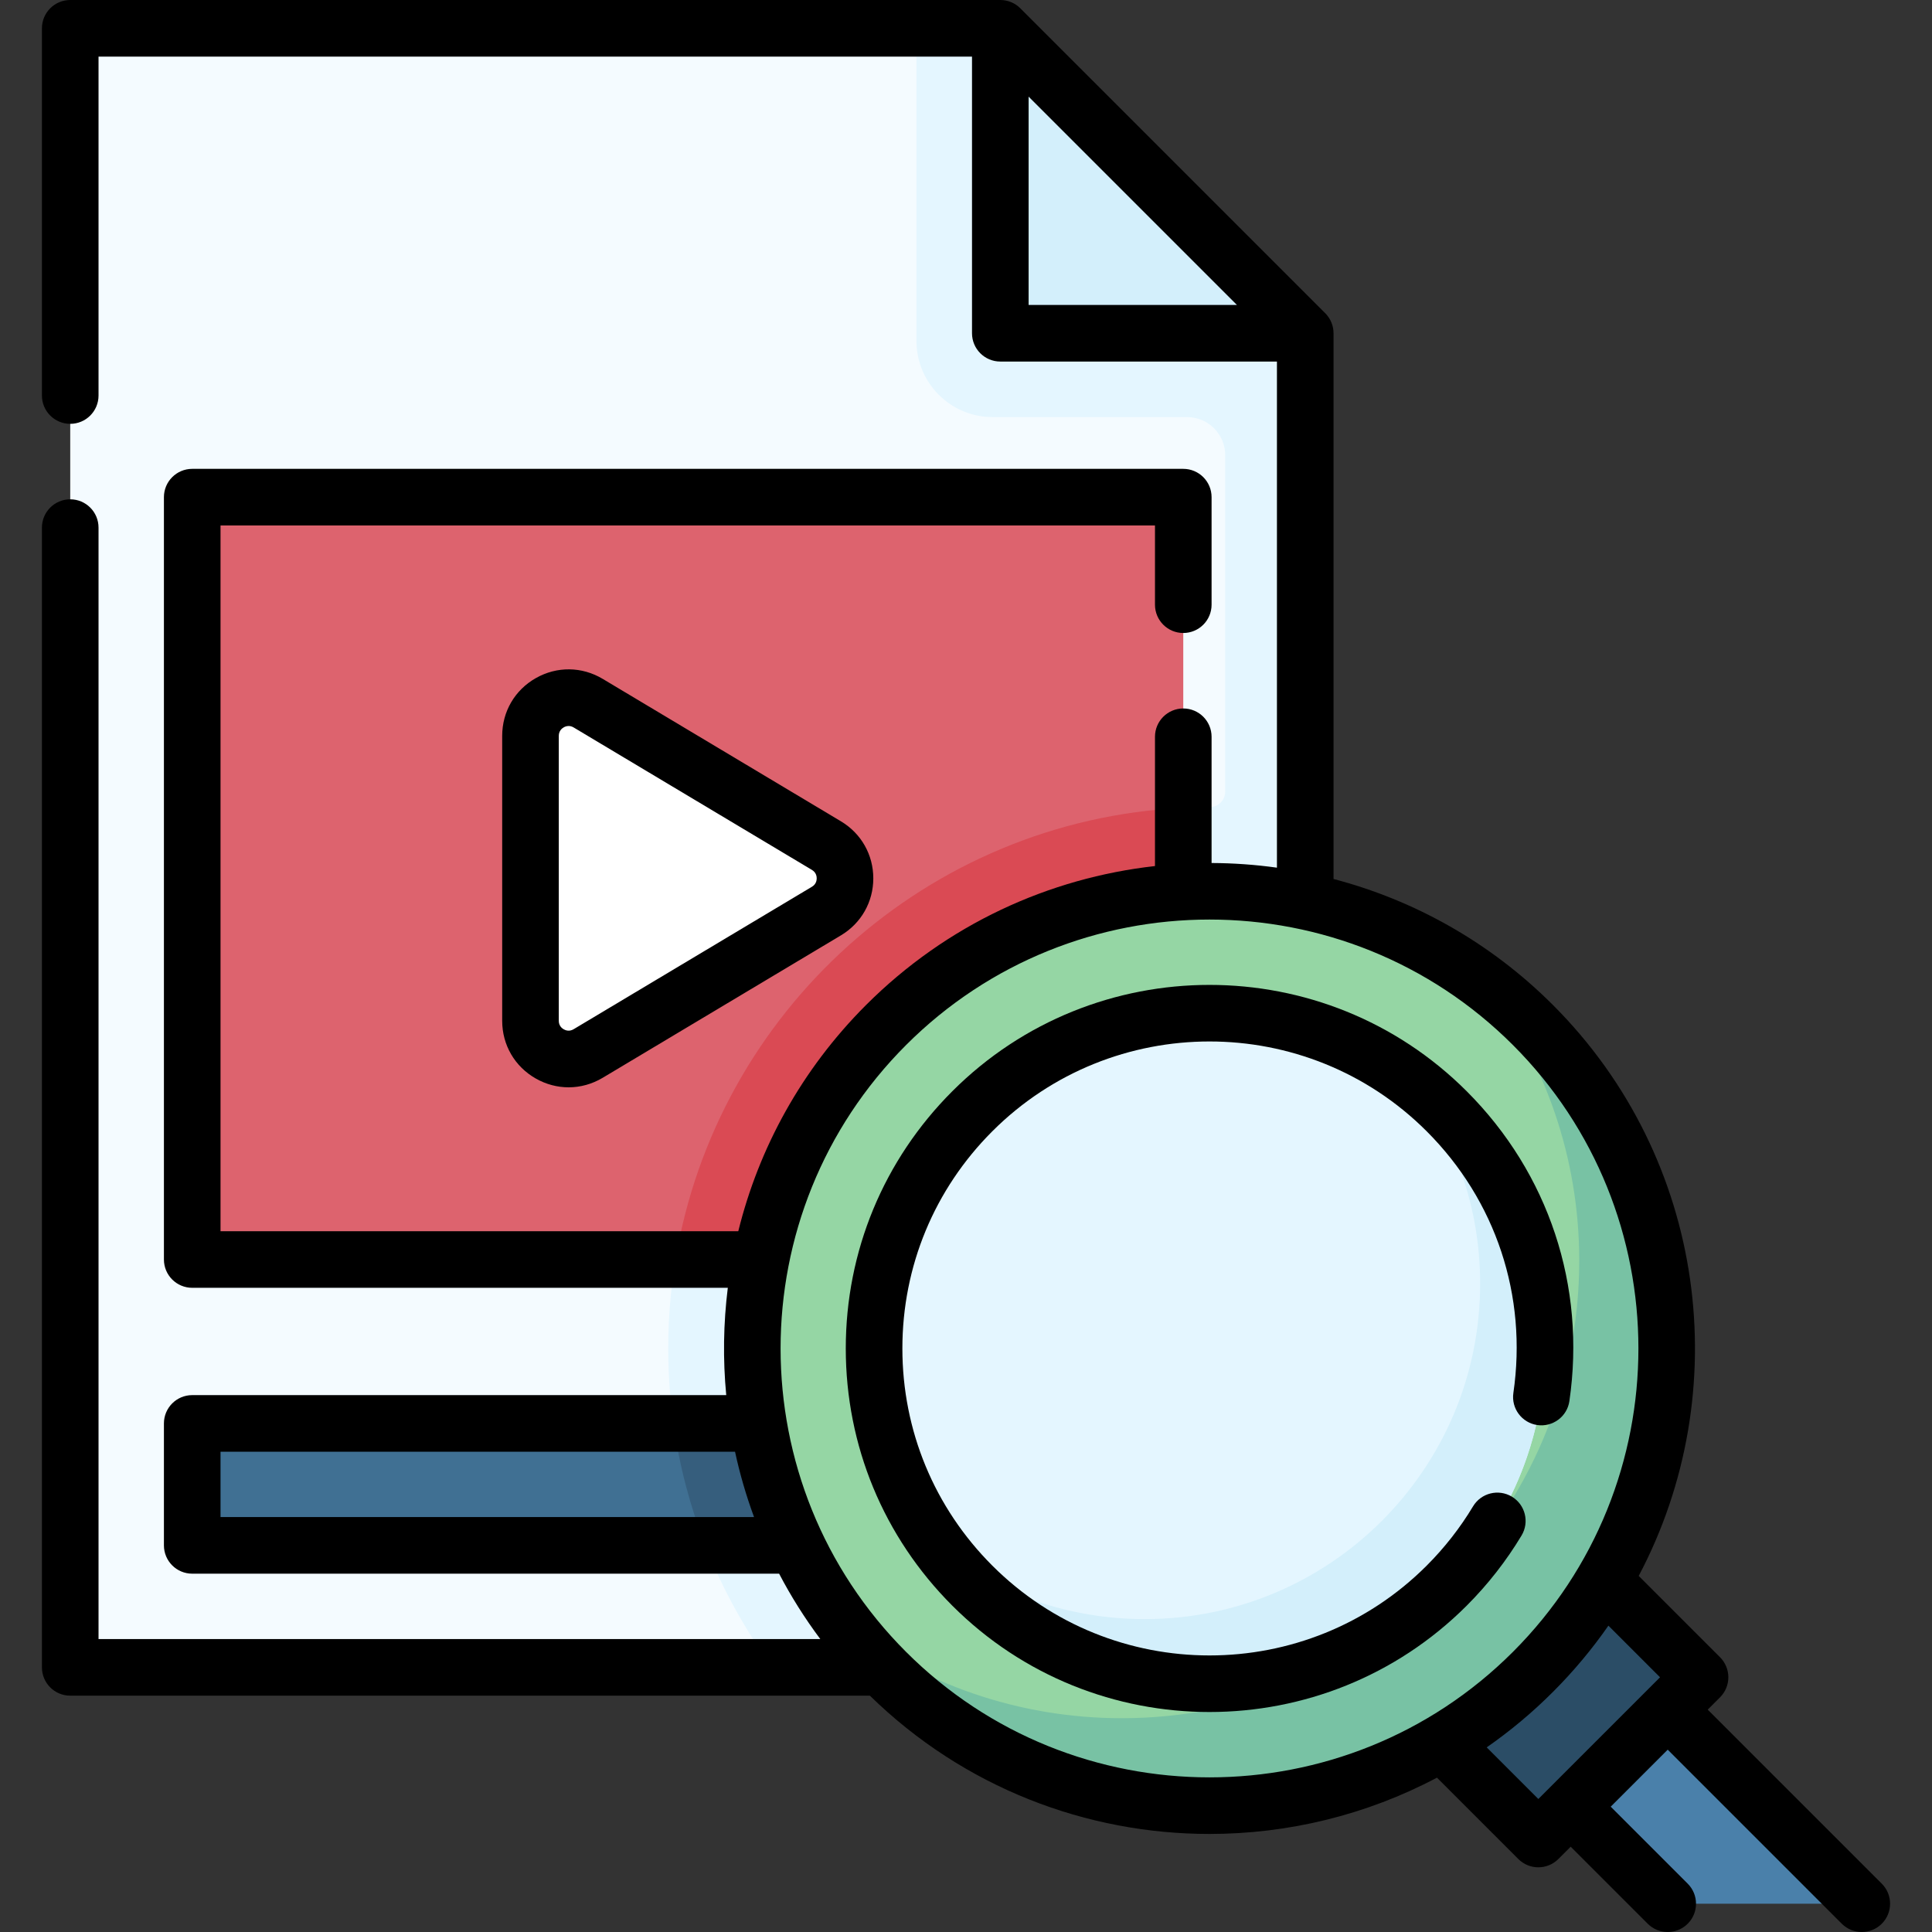
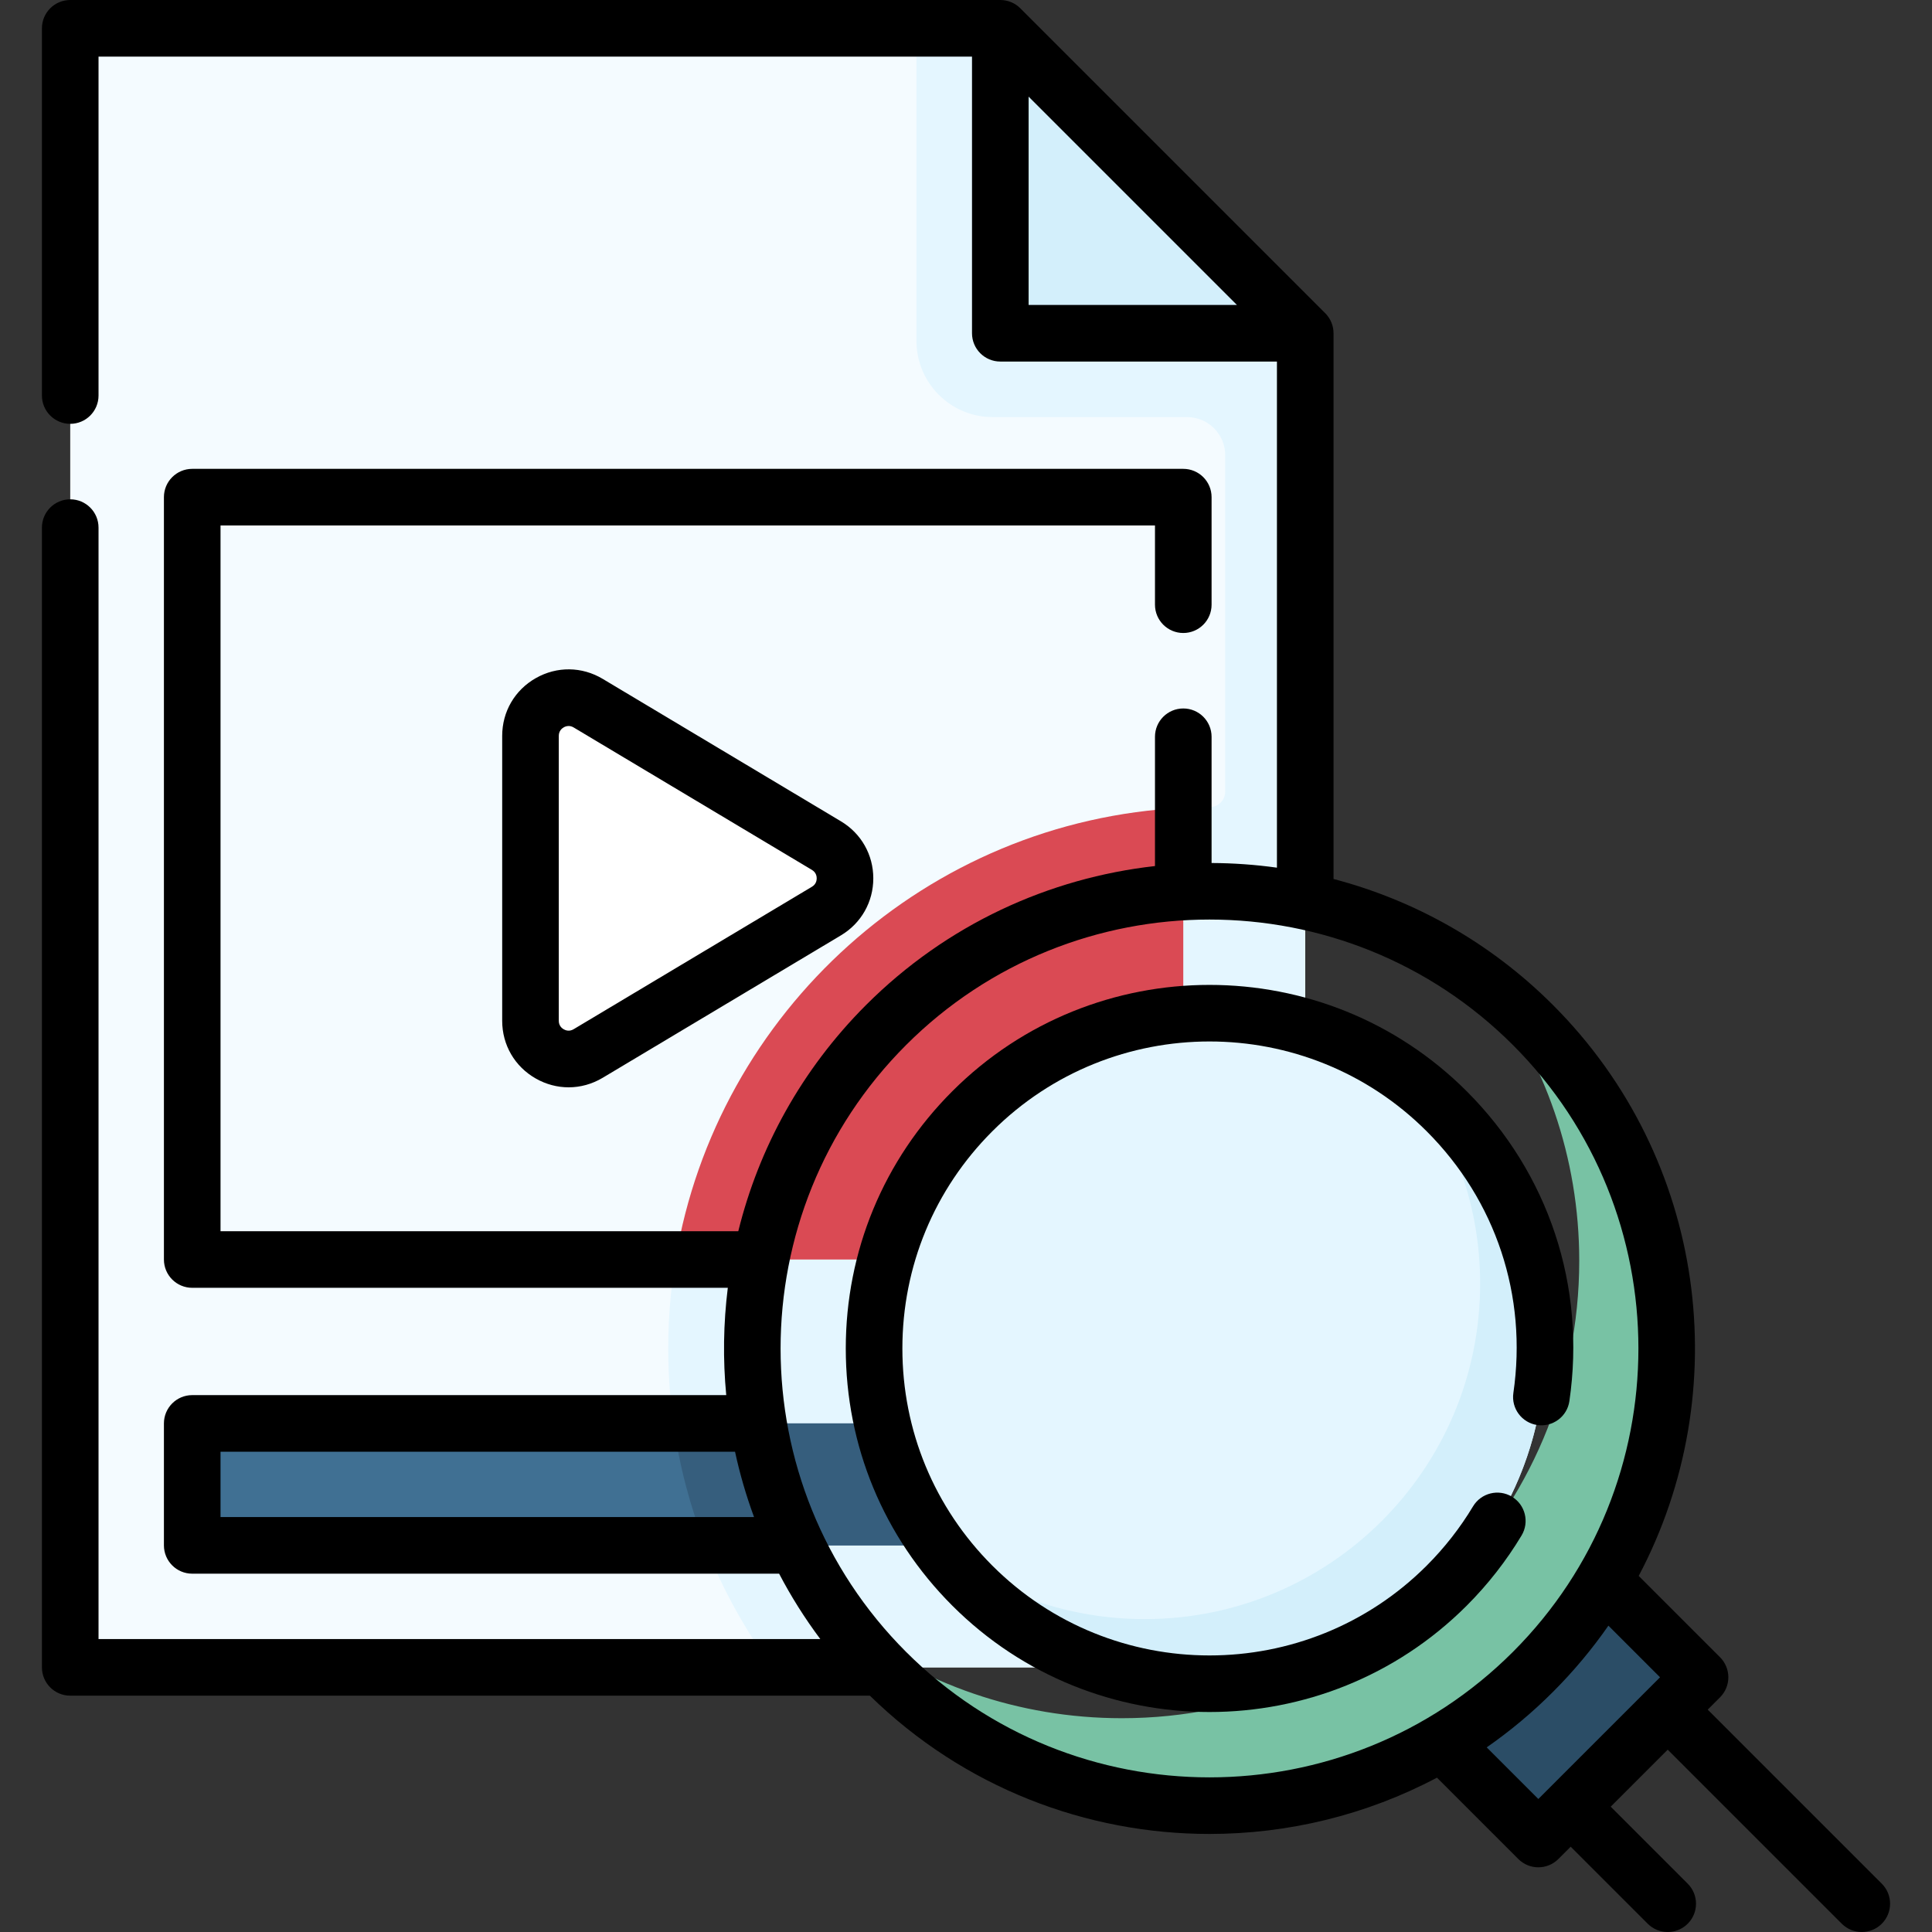
<svg xmlns="http://www.w3.org/2000/svg" id="Capa_1" enable-background="new 0 0 512 512" height="512" viewBox="0 0 512 512" width="512">
  <rect x="0" y="0" width="512" height="512" fill="#333333" stroke="none" />
  <g>
    <g>
      <path d="m345.905 441.87h-327.292v-434.37h246.479l80.813 80.813z" fill="#f4fbff" />
    </g>
    <g>
      <path d="m265.092 7.5h-22.224v82.833c0 11.158 9.045 20.203 20.203 20.203h51.518c5.579 0 10.102 4.523 10.102 10.102v89.155c0 2.266-1.854 4.119-4.12 4.119h-.042c-79.095 0-143.443 64.349-143.443 143.443 0 31.575 10.263 60.795 27.618 84.514h141.2v-353.556z" fill="#e4f6ff" />
    </g>
    <g>
      <path d="m265.092 7.5v80.813h80.813z" fill="#d3effb" />
    </g>
    <g>
-       <path d="m50.938 131.75h262.642v202.033h-262.642z" fill="#dd636e" />
-     </g>
+       </g>
    <g>
      <path d="m313.58 333.783v-119.7c-67.943 3.258-123.637 54.008-134.545 119.699h134.545z" fill="#da4a54" />
    </g>
    <g>
      <path d="m50.938 377.22h262.642v32.325h-262.642z" fill="#407093" />
    </g>
    <g>
      <path d="m186.918 409.545h126.662v-32.325h-135.111c1.564 11.24 4.429 22.069 8.449 32.325z" fill="#365e7d" />
    </g>
    <g>
      <path d="m140.584 270.517v-75.502c0-7.845 8.552-12.696 15.285-8.67l63.147 37.751c6.558 3.92 6.558 13.42 0 17.341l-63.147 37.751c-6.733 4.025-15.285-.826-15.285-8.671z" fill="#fff" />
    </g>
    <g>
      <g>
        <path d="m385.941 434.888h60.61v36.366h-60.61z" fill="#2b4d66" transform="matrix(.707 -.707 .707 .707 -198.454 427.031)" />
      </g>
      <g>
-         <path d="m493.389 504.5h-51.429l-25.714-25.715 25.714-25.714z" fill="#4a80aa" />
-       </g>
+         </g>
      <g>
-         <circle cx="320.53" cy="357.356" fill="#95d6a4" r="121.22" />
-       </g>
+         </g>
      <g>
        <path d="m393.837 260.815c15.483 20.358 24.679 45.757 24.679 73.307 0 66.948-54.272 121.22-121.22 121.22-27.55 0-52.948-9.197-73.307-24.679 22.141 29.113 57.143 47.913 96.54 47.913 66.948 0 121.22-54.272 121.22-121.22.001-39.398-18.799-74.4-47.912-96.541z" fill="#78c2a4" />
      </g>
      <g>
        <circle cx="320.53" cy="357.356" fill="#e4f6ff" r="88.894" />
      </g>
      <g>
        <path d="m374.212 286.501c11.319 14.916 18.04 33.513 18.04 53.682 0 49.095-39.799 88.894-88.894 88.894-20.169 0-38.766-6.721-53.682-18.04 16.233 21.393 41.929 35.212 70.855 35.212 49.095 0 88.894-39.799 88.894-88.894 0-28.925-13.82-54.621-35.213-70.854z" fill="#d3effb" />
      </g>
    </g>
    <g>
      <path d="m159.718 179.907c-5.51-3.294-12.133-3.368-17.716-.202-5.584 3.168-8.917 8.891-8.917 15.311v75.501c0 6.42 3.333 12.143 8.917 15.311 2.731 1.55 5.712 2.323 8.689 2.323 3.108 0 6.212-.843 9.027-2.525l63.146-37.751c5.366-3.208 8.57-8.854 8.57-15.106s-3.203-11.9-8.569-15.109zm55.449 55.092-63.147 37.751c-1.132.679-2.126.309-2.618.03s-1.318-.945-1.318-2.264v-75.501c0-1.318.826-1.984 1.318-2.264.286-.162.741-.354 1.294-.354.399 0 .85.1 1.324.384l63.147 37.751c1.103.659 1.267 1.682 1.267 2.233 0 .552-.165 1.576-1.267 2.234z" />
      <path d="m498.692 499.196-46.126-46.125 3.268-3.268c1.407-1.407 2.197-3.314 2.197-5.304s-.79-3.896-2.197-5.304l-21.562-21.562c25.736-48.631 18.164-110.409-22.724-151.297-16.677-16.676-36.83-27.804-58.148-33.397v-144.629c0-1.989-.79-3.896-2.197-5.304l-80.81-80.81c-1.405-1.406-3.313-2.196-5.302-2.196h-246.48c-4.142 0-7.5 3.357-7.5 7.5v97.32c0 4.143 3.358 7.5 7.5 7.5s7.5-3.357 7.5-7.5v-89.82h231.481v73.313c0 4.143 3.358 7.5 7.5 7.5h73.309v134.126c-5.744-.799-11.531-1.211-17.32-1.235v-33.454c0-4.143-3.358-7.5-7.5-7.5s-7.5 3.357-7.5 7.5v34.262c-27.994 3.135-55.149 15.405-76.569 36.825-17.144 17.144-28.428 37.962-33.859 59.943h-137.212v-187.03h247.64v21c0 4.143 3.358 7.5 7.5 7.5s7.5-3.357 7.5-7.5v-28.5c0-4.143-3.358-7.5-7.5-7.5h-262.64c-4.142 0-7.5 3.357-7.5 7.5v202.03c0 4.143 3.358 7.5 7.5 7.5h141.935c-1.178 9.437-1.32 18.979-.415 28.439h-141.52c-4.142 0-7.5 3.357-7.5 7.5v32.32c0 4.143 3.358 7.5 7.5 7.5h155.532c3.133 5.996 6.776 11.792 10.917 17.33h-191.279v-294.549c0-4.143-3.358-7.5-7.5-7.5s-7.5 3.357-7.5 7.5v302.05c0 4.143 3.358 7.5 7.5 7.5h211.922c24.964 24.424 57.478 36.645 89.998 36.645 20.747 0 41.493-4.975 60.278-14.917l21.563 21.562c1.464 1.464 3.384 2.196 5.303 2.196s3.839-.732 5.303-2.196l3.268-3.268 20.411 20.412c1.464 1.464 3.384 2.196 5.303 2.196s3.839-.732 5.303-2.196c2.929-2.93 2.929-7.678 0-10.607l-20.411-20.411 15.107-15.107 46.126 46.126c1.464 1.464 3.384 2.196 5.303 2.196s3.839-.732 5.303-2.196c2.931-2.931 2.931-7.679.001-10.609zm-226.1-473.588 55.206 55.206h-55.206zm-214.151 376.432v-17.32h136.351c1.266 5.862 2.948 11.649 5.038 17.32zm181.677 35.728c-44.339-44.34-44.339-116.484 0-160.823 22.17-22.17 51.291-33.255 80.412-33.255s58.242 11.085 80.412 33.255c44.339 44.339 44.339 116.483 0 160.823-44.34 44.339-116.485 44.337-160.824 0zm153.875 25.301c6.175-4.295 12.055-9.193 17.556-14.694 5.502-5.502 10.399-11.382 14.695-17.557l13.682 13.681-32.251 32.251z" />
      <path d="m400.663 396.63c-3.553-2.133-8.159-.982-10.292 2.568-3.418 5.691-7.551 10.977-12.283 15.708-31.737 31.736-83.376 31.738-115.114 0-15.371-15.37-23.835-35.81-23.835-57.552 0-21.741 8.465-42.181 23.835-57.551 31.737-31.736 83.376-31.738 115.114 0 18.348 18.347 26.72 43.622 22.972 69.345-.598 4.1 2.241 7.906 6.34 8.504 4.101.584 7.906-2.242 8.503-6.34 4.439-30.456-5.478-60.386-27.208-82.116-37.585-37.584-98.742-37.584-136.327 0-18.204 18.204-28.229 42.41-28.229 68.158 0 25.749 10.025 49.955 28.229 68.159 18.795 18.794 43.475 28.19 68.164 28.188 24.682-.002 49.373-9.398 68.163-28.188 5.597-5.597 10.488-11.853 14.536-18.593 2.132-3.55.982-8.157-2.568-10.29z" />
    </g>
  </g>
</svg>